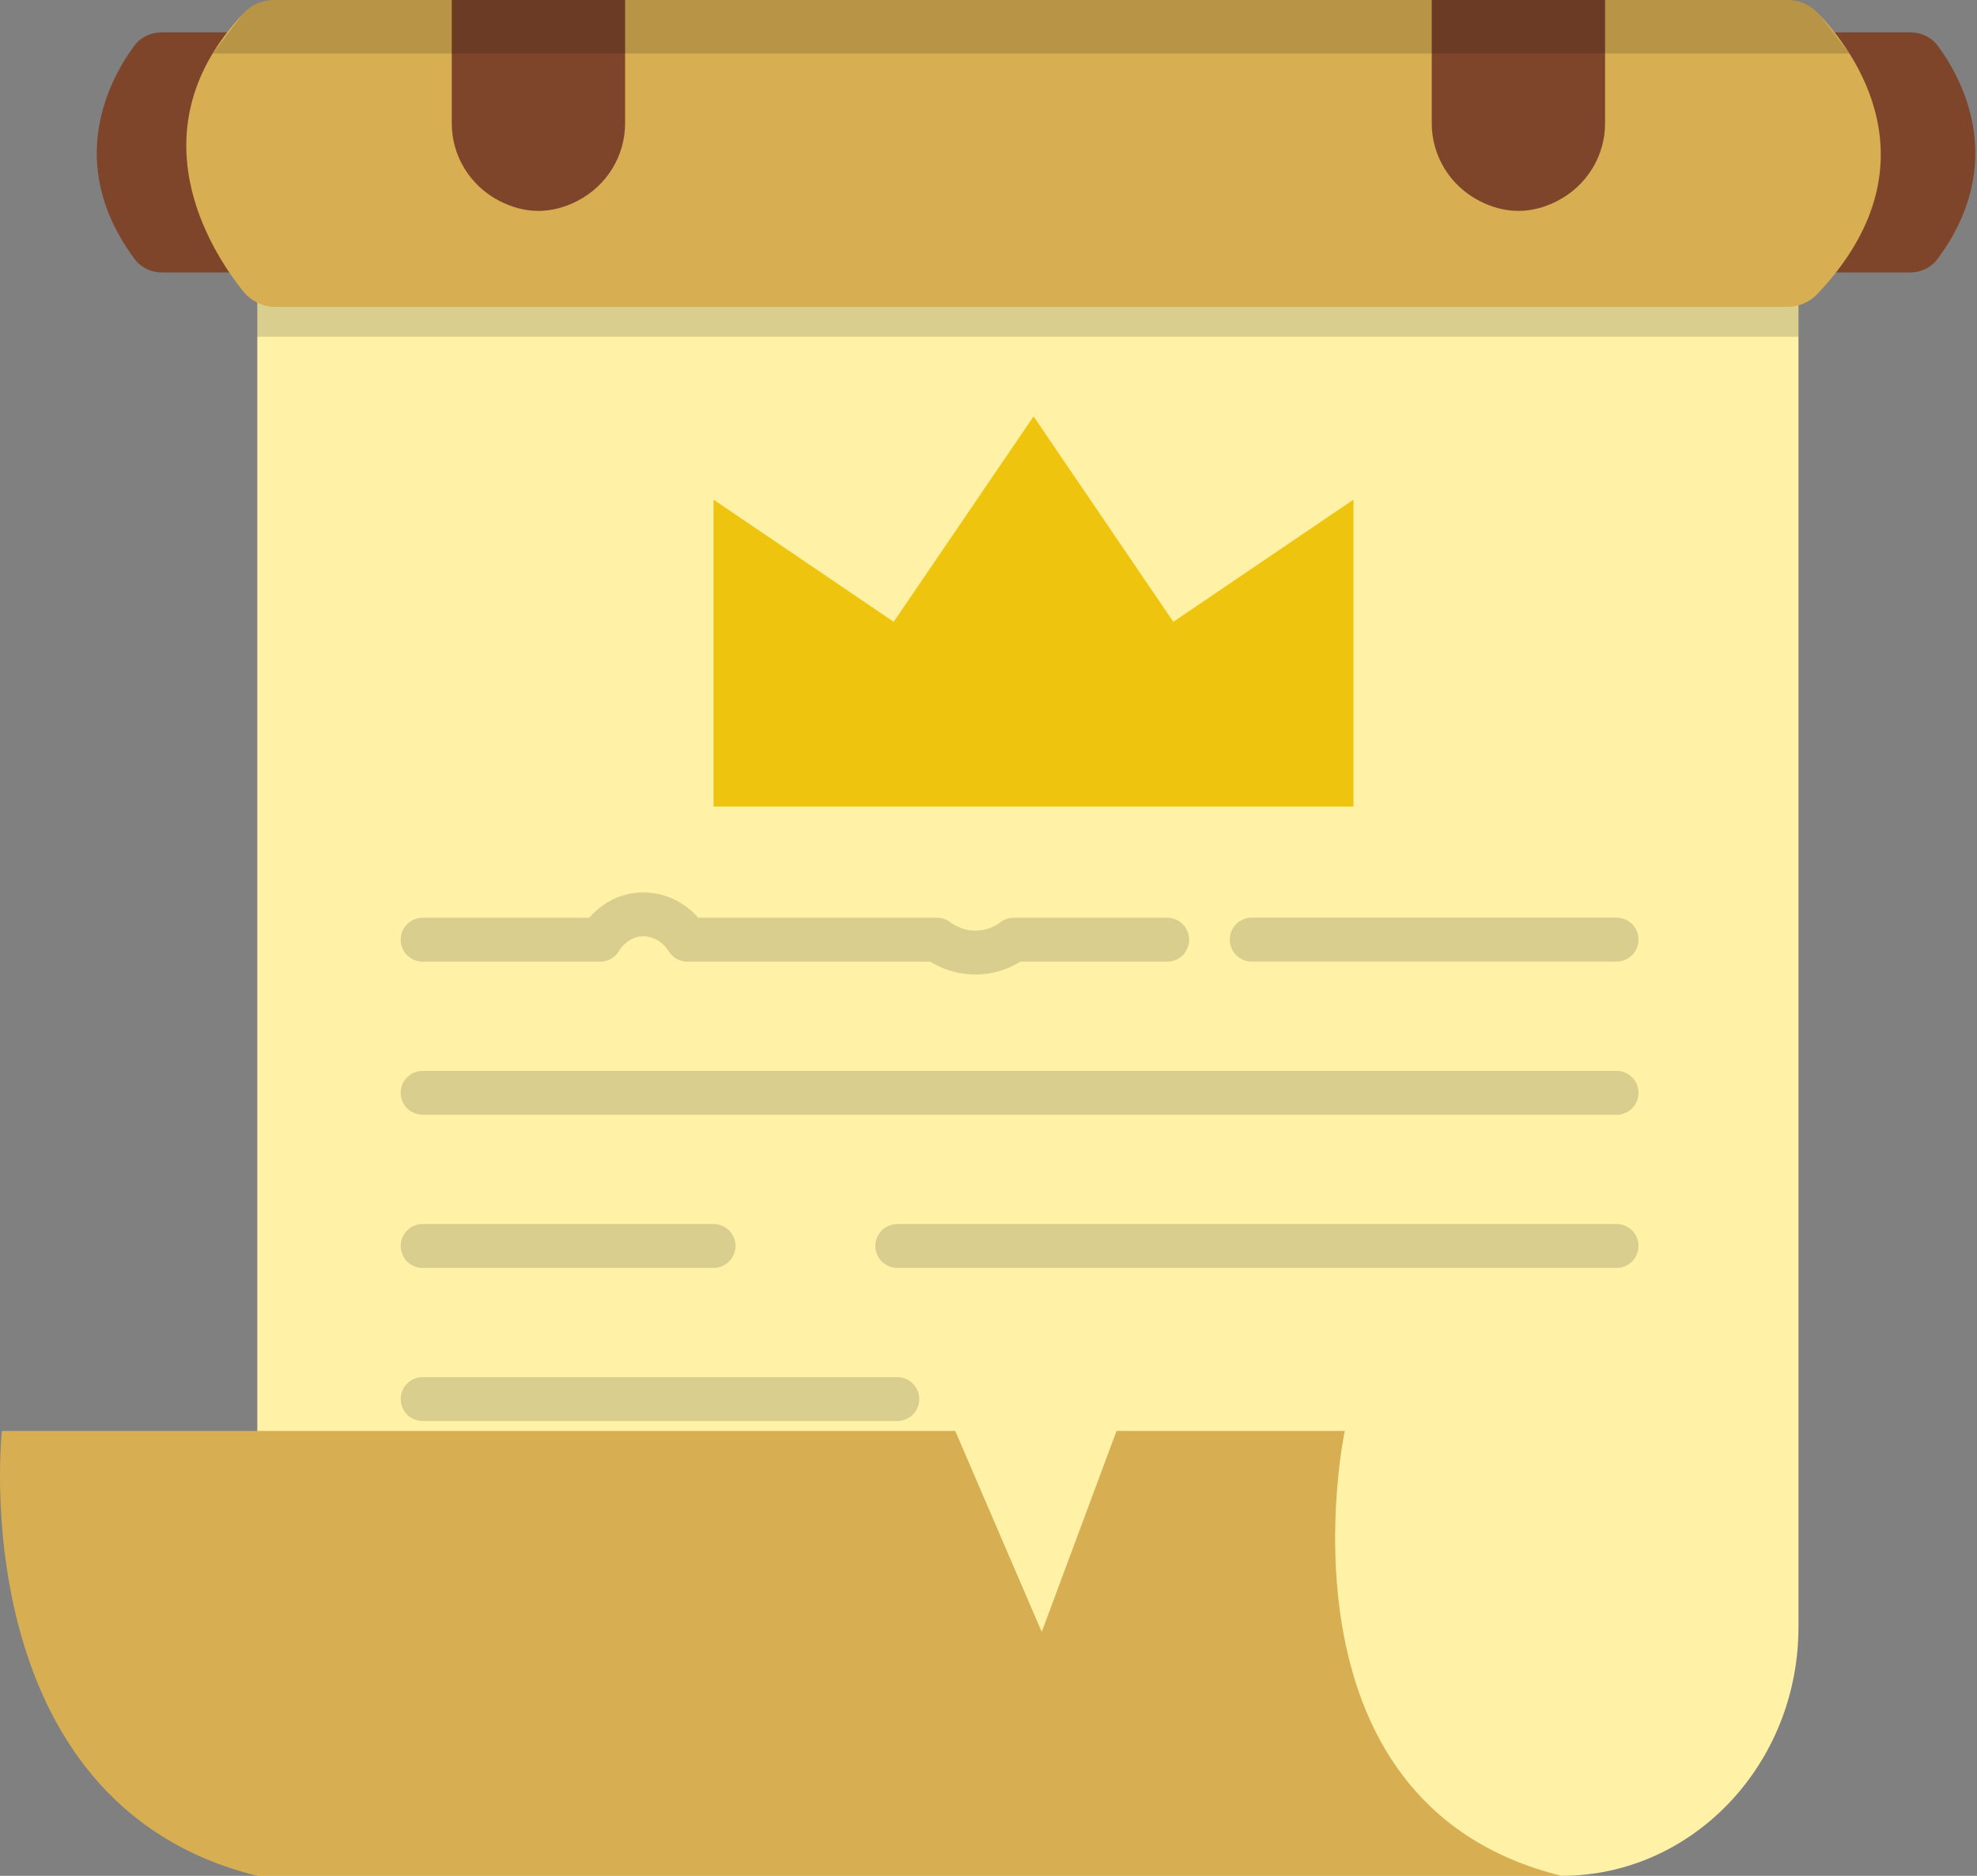
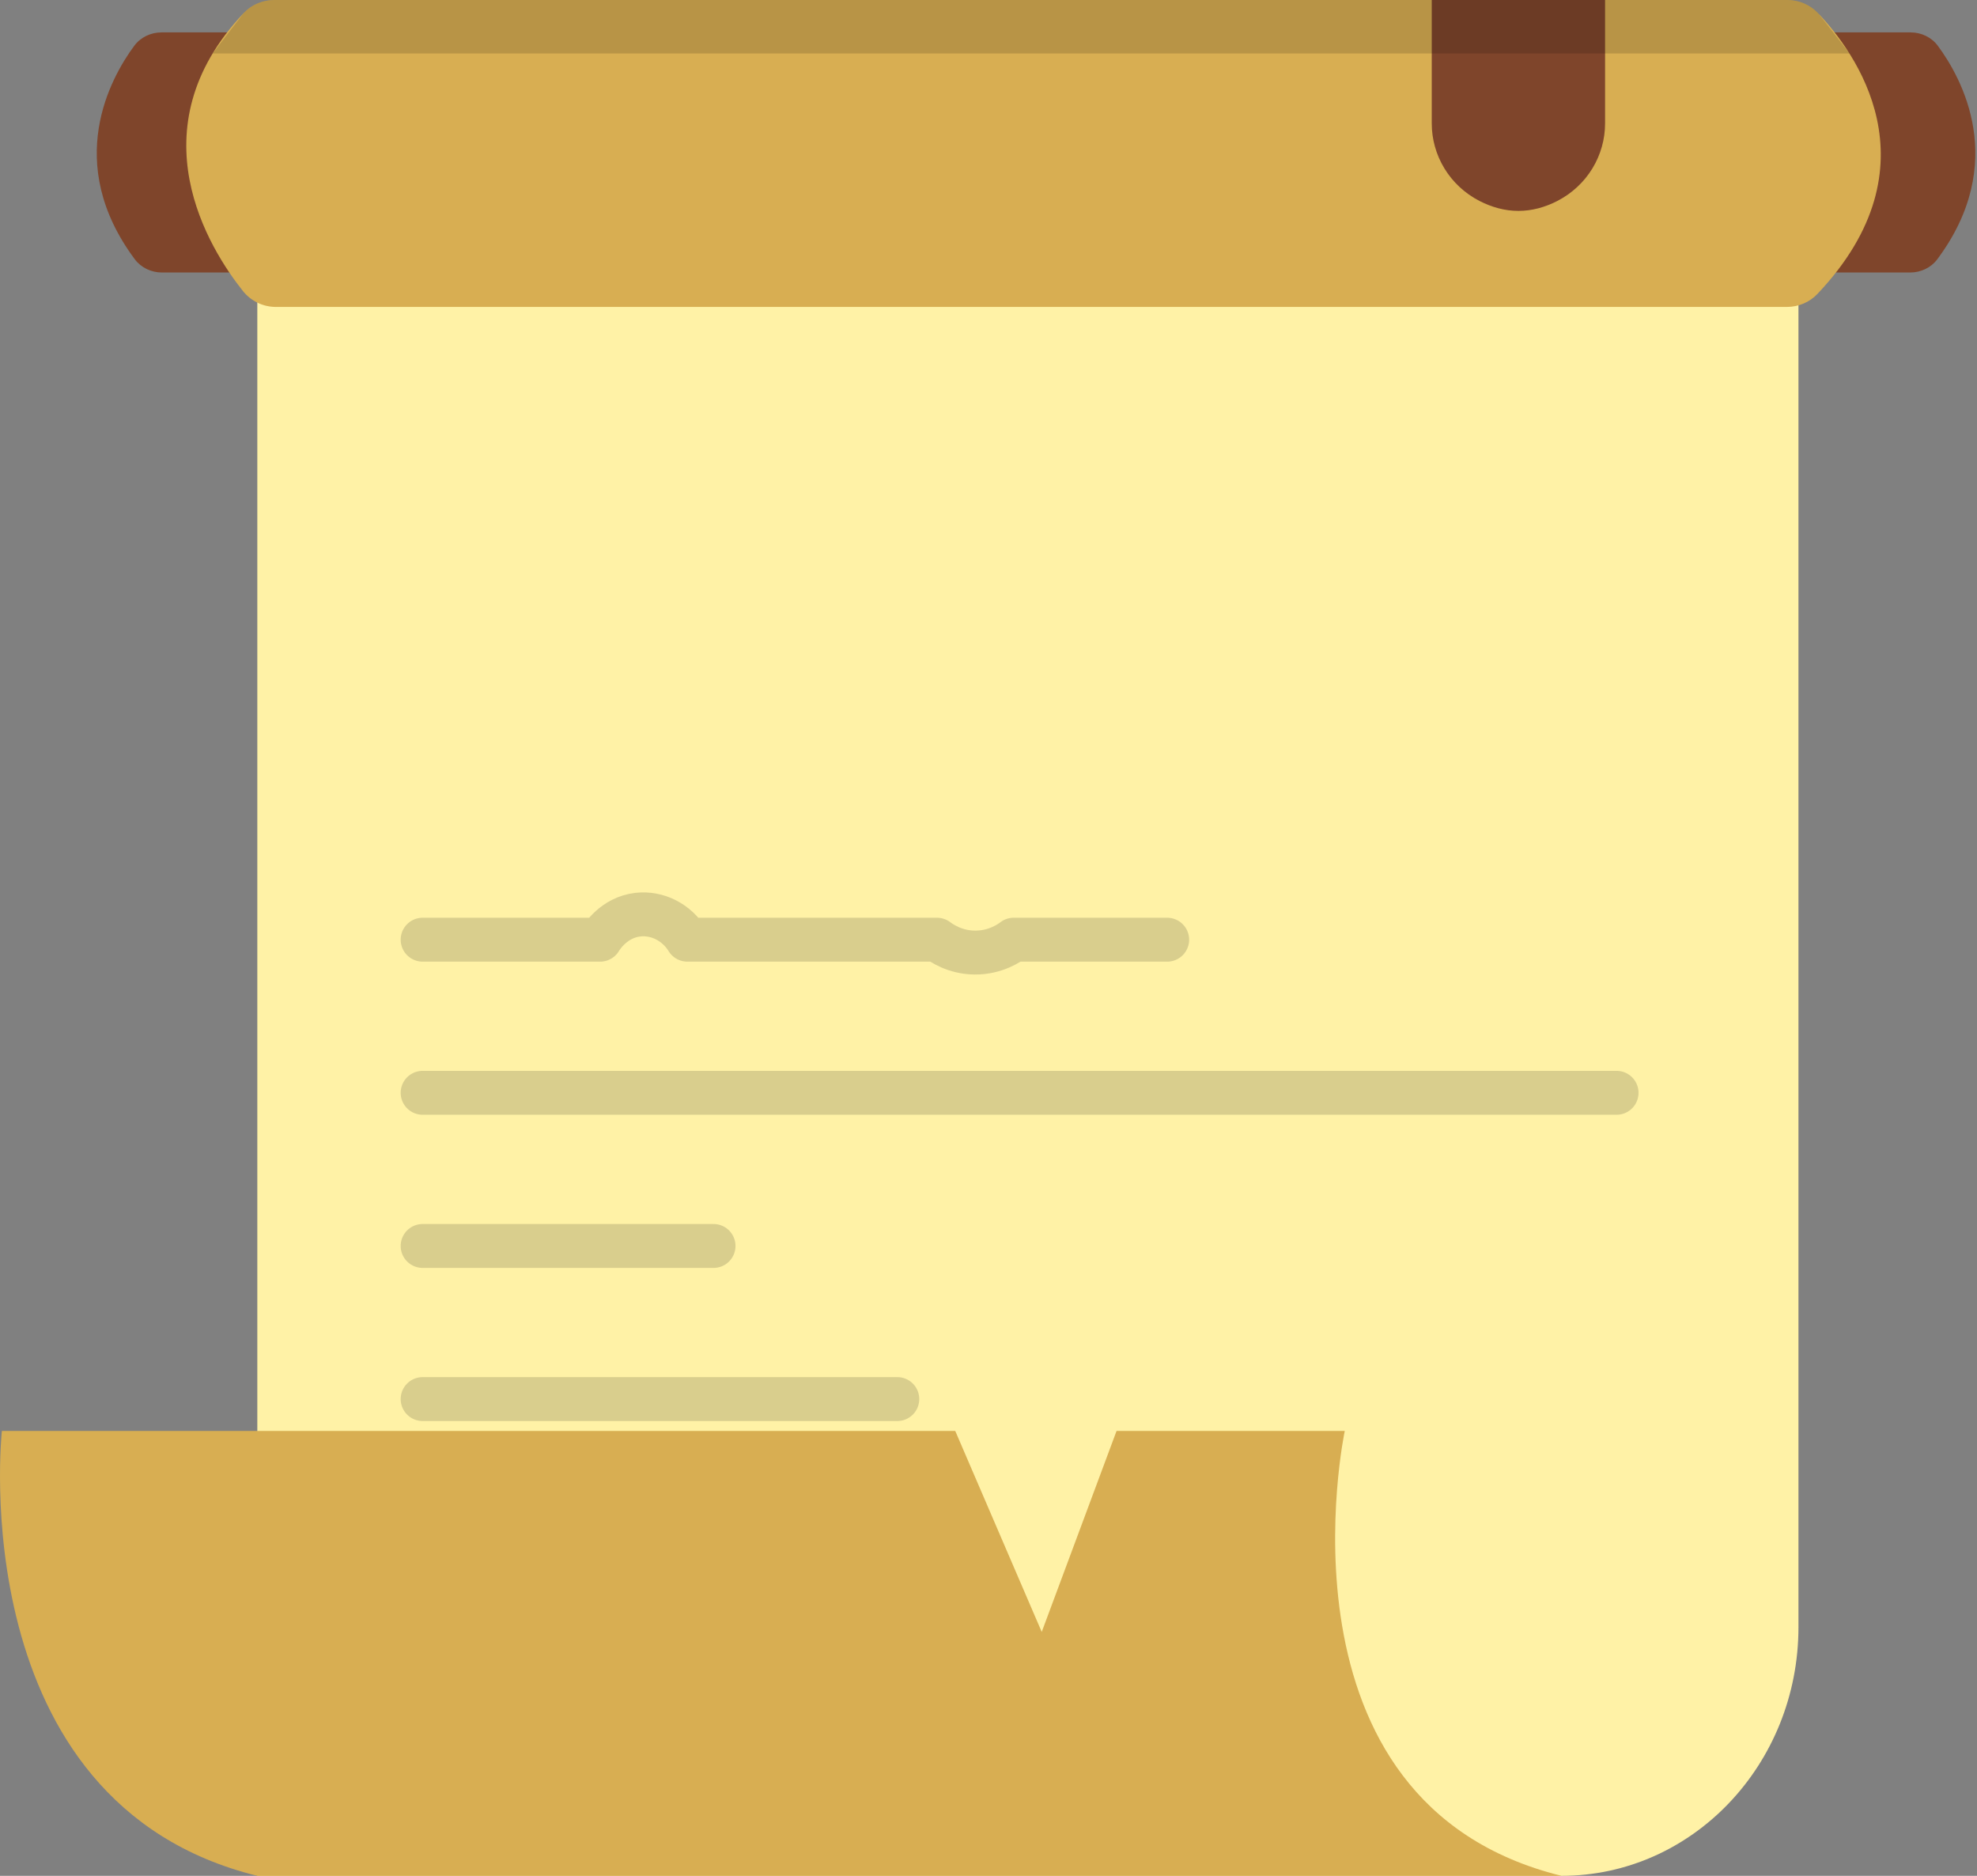
<svg xmlns="http://www.w3.org/2000/svg" width="39" height="37" viewBox="0 0 39 37" fill="none">
  <rect x="0" y="0" width="39" height="37" fill="#808080" stroke="none" />
  <path d="M5.076 2.006V37H30.804C33.386 37 35.478 34.803 35.478 32.093V2.006H5.076Z" fill="#FFF2A6" />
  <path d="M35.429 0.639H37.689C37.904 0.639 38.105 0.737 38.228 0.904C38.694 1.534 39.634 3.212 38.216 5.115C38.095 5.278 37.894 5.375 37.682 5.375H35.431C35.071 5.375 34.778 5.1 34.778 4.762V1.252C34.778 0.912 35.071 0.639 35.431 0.639H35.429Z" fill="#7F452B" />
  <path d="M5.447 0.639H3.187C2.972 0.639 2.771 0.737 2.648 0.904C2.182 1.534 1.242 3.212 2.66 5.115C2.782 5.278 2.982 5.375 3.194 5.375H5.445C5.805 5.375 6.098 5.1 6.098 4.762V1.252C6.098 0.912 5.805 0.639 5.445 0.639H5.447Z" fill="#7F452B" />
-   <path opacity="0.15" d="M35.478 5.584H5.076V6.642H35.478V5.584Z" fill="black" />
  <path d="M5.408 0H35.263C35.492 0 35.71 0.095 35.867 0.262C36.574 1.006 38.257 3.252 35.855 5.795C35.699 5.961 35.48 6.054 35.251 6.054H5.443C5.19 6.054 4.953 5.94 4.795 5.744C4.134 4.915 2.638 2.553 4.808 0.256C4.963 0.092 5.182 0 5.408 0Z" fill="#D8AE52" />
  <path opacity="0.15" d="M8.337 27.596H17.701" stroke="black" stroke-width="0.866" stroke-linecap="round" stroke-linejoin="round" />
  <path d="M25.765 28.225H22.026L20.55 32.189L18.844 28.225H0.037C0.037 28.225 -0.762 35.562 5.076 37H30.804C24.966 35.562 26.528 28.225 26.528 28.225H25.765Z" fill="#D8AE52" />
-   <path d="M20.389 15.909H26.7V9.855L23.146 12.265L20.389 8.213L17.63 12.265L14.076 9.855V15.909H20.389Z" fill="#EFC40F" />
-   <path opacity="0.15" d="M24.692 18.533H31.89" stroke="black" stroke-width="0.866" stroke-linecap="round" stroke-linejoin="round" />
  <path opacity="0.15" d="M8.337 18.535H11.839C11.867 18.488 12.109 18.095 12.584 18.041C12.966 17.998 13.347 18.19 13.559 18.535H18.484C18.57 18.599 18.837 18.786 19.229 18.789C19.634 18.793 19.914 18.599 19.997 18.535H23.025" stroke="black" stroke-width="0.866" stroke-linecap="round" stroke-linejoin="round" />
  <path opacity="0.15" d="M8.337 21.555H11.402H14.918H23.589H31.89" stroke="black" stroke-width="0.866" stroke-linecap="round" stroke-linejoin="round" />
-   <path opacity="0.15" d="M17.701 24.576H31.89" stroke="black" stroke-width="0.866" stroke-linecap="round" stroke-linejoin="round" />
  <path opacity="0.15" d="M8.337 24.576H14.076" stroke="black" stroke-width="0.866" stroke-linecap="round" stroke-linejoin="round" />
  <path d="M31.663 2.435C31.663 3.06 31.316 3.659 30.717 3.966C30.485 4.085 30.225 4.16 29.953 4.16C29.682 4.16 29.424 4.085 29.19 3.966C28.591 3.659 28.244 3.06 28.244 2.435V0H31.663V2.435Z" fill="#7F452B" />
-   <path d="M12.331 2.435C12.331 3.06 11.984 3.659 11.385 3.966C11.153 4.085 10.893 4.16 10.621 4.16C10.349 4.16 10.091 4.085 9.857 3.966C9.258 3.659 8.912 3.06 8.912 2.435V0H12.331V2.435Z" fill="#7F452B" />
  <path opacity="0.15" d="M4.195 1.055H36.486L35.869 0.262C35.712 0.095 35.494 0 35.265 0H5.409C5.182 0 4.964 0.092 4.808 0.256L4.195 1.055Z" fill="black" />
</svg>